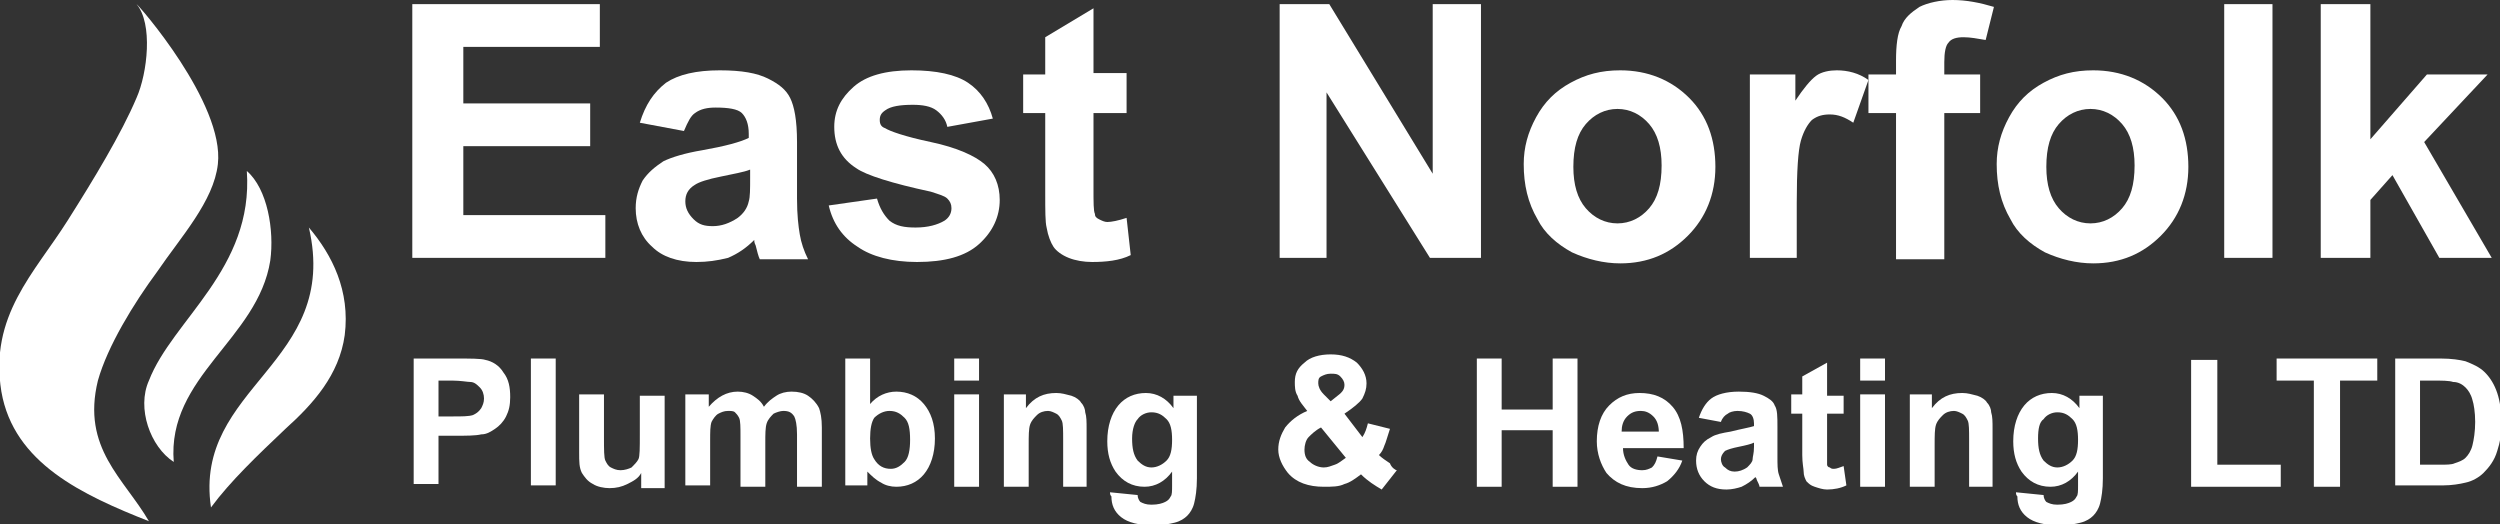
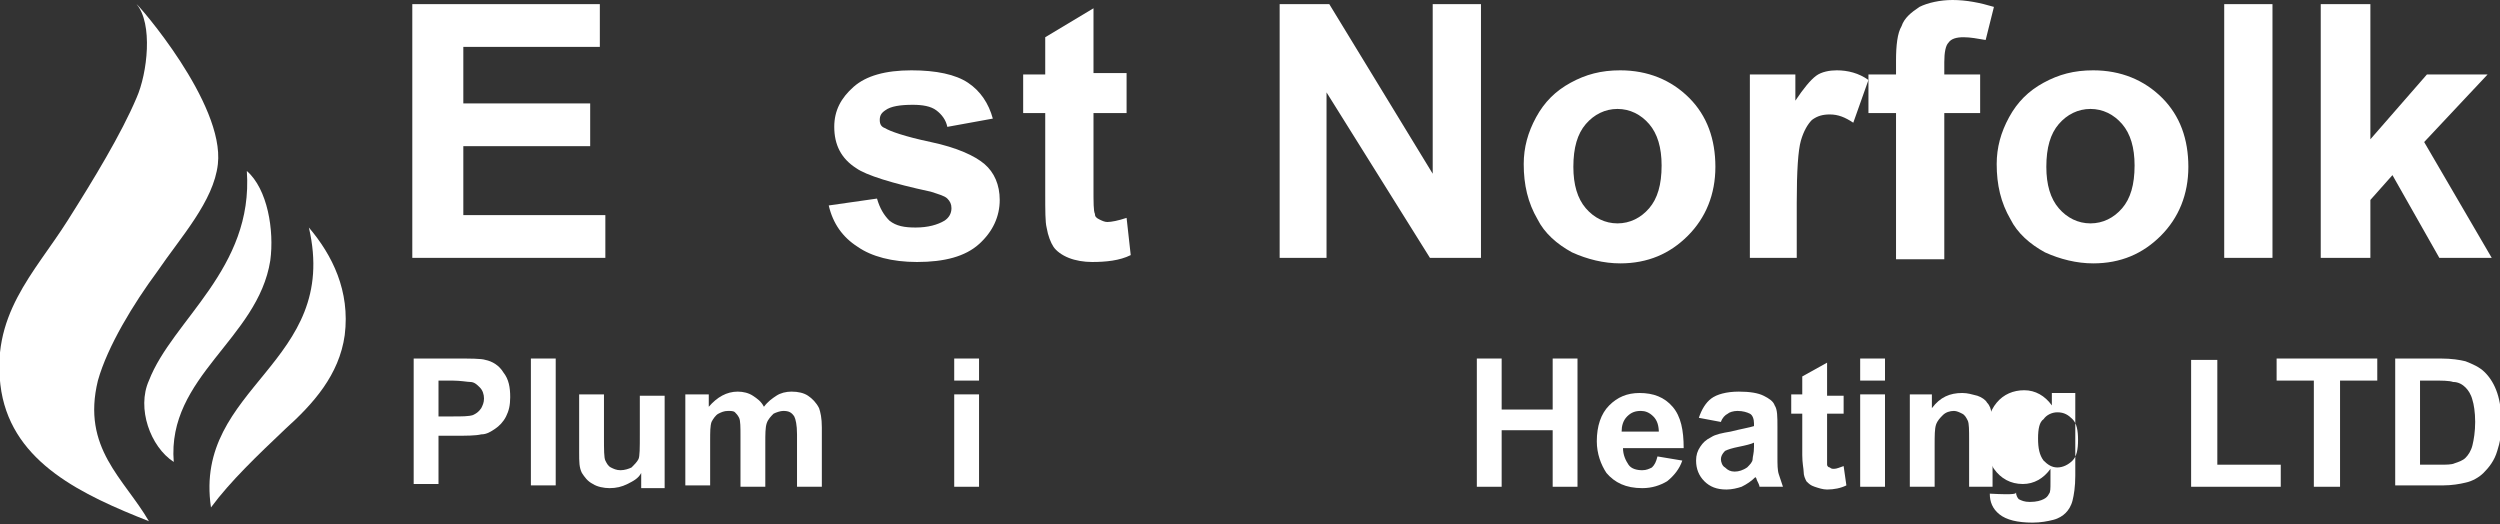
<svg xmlns="http://www.w3.org/2000/svg" version="1.1" id="Layer_1" x="0px" y="0px" viewBox="0 0 181.3 38" style="enable-background:new 0 0 181.3 38;" xml:space="preserve">
  <rect x="0" y="0" width="181.3" height="38" fill="#333333" stroke="none" />
  <style type="text/css">
	.st0{fill-rule:evenodd;clip-rule:evenodd;fill:#FFFFFF;}
	.st1{fill:#FFFFFF;}
</style>
  <g>
    <path class="st0" d="M9.9,0.3c0.1,0,6.4,7.2,5.9,11.6c-0.3,2.7-2.7,5.3-4.4,7.8c-1.7,2.3-3.6,5.4-4.3,7.9   c-1.2,4.9,1.9,7.1,3.7,10.2C6,35.9,1,33.6,0.1,28.4c-0.9-5.5,2.4-8.6,4.8-12.4c1.9-3,3.9-6.3,5-8.9C10.7,5.3,11.1,1.7,9.9,0.3" />
    <path class="st0" d="M17.9,12.4c1.5,1.3,2,4.3,1.7,6.5c-0.9,5.7-7.5,8.4-7,14.6c-1.7-1.1-2.7-3.9-1.8-5.9   C12.5,23.2,18.4,19.5,17.9,12.4" />
    <path class="st0" d="M22.4,16.5c1.7,2,3,4.6,2.6,7.8c-0.4,2.9-2.3,5-4.3,6.8c-2,1.9-4,3.8-5.4,5.7C14,28,24.7,26.4,22.4,16.5" />
    <polygon class="st1" points="29.9,18.7 29.9,0.3 43.5,0.3 43.5,3.4 33.6,3.4 33.6,7.5 42.8,7.5 42.8,10.6 33.6,10.6 33.6,15.6    43.9,15.6 43.9,18.7  " />
-     <path class="st1" d="M49.6,9.5l-3.2-0.6c0.4-1.3,1-2.2,1.9-2.9c0.9-0.6,2.2-0.9,3.9-0.9c1.6,0,2.7,0.2,3.5,0.6   c0.8,0.4,1.3,0.8,1.6,1.4c0.3,0.6,0.5,1.6,0.5,3.2l0,4.1c0,1.2,0.1,2,0.2,2.6s0.3,1.2,0.6,1.8h-3.5c-0.1-0.2-0.2-0.6-0.3-1   c-0.1-0.2-0.1-0.3-0.1-0.4c-0.6,0.6-1.2,1-1.9,1.3C52,18.9,51.3,19,50.5,19c-1.4,0-2.5-0.4-3.2-1.1c-0.8-0.7-1.2-1.7-1.2-2.8   c0-0.8,0.2-1.4,0.5-2c0.4-0.6,0.9-1,1.5-1.4c0.6-0.3,1.6-0.6,2.8-0.8c1.7-0.3,2.8-0.6,3.4-0.9V9.7c0-0.7-0.2-1.2-0.5-1.5   s-1-0.4-1.9-0.4c-0.6,0-1.1,0.1-1.5,0.4C50.1,8.4,49.9,8.8,49.6,9.5 M54.4,12.3c-0.5,0.2-1.2,0.3-2.1,0.5c-1,0.2-1.6,0.4-1.9,0.6   c-0.5,0.3-0.7,0.7-0.7,1.2c0,0.5,0.2,0.9,0.6,1.3c0.4,0.4,0.8,0.5,1.4,0.5c0.6,0,1.2-0.2,1.8-0.6c0.4-0.3,0.7-0.7,0.8-1.2   c0.1-0.3,0.1-0.9,0.1-1.7V12.3z" />
    <path class="st1" d="M60.1,14.9l3.5-0.5c0.2,0.7,0.5,1.2,0.9,1.6c0.5,0.4,1.1,0.5,1.9,0.5c0.9,0,1.6-0.2,2.1-0.5   c0.3-0.2,0.5-0.5,0.5-0.9c0-0.3-0.1-0.5-0.3-0.7c-0.2-0.2-0.6-0.3-1.2-0.5c-2.8-0.6-4.7-1.2-5.4-1.7c-1.1-0.7-1.6-1.7-1.6-3   c0-1.2,0.5-2.1,1.4-2.9c0.9-0.8,2.3-1.2,4.2-1.2c1.8,0,3.2,0.3,4.1,0.9c0.9,0.6,1.5,1.5,1.8,2.6l-3.3,0.6c-0.1-0.5-0.4-0.9-0.8-1.2   c-0.4-0.3-1-0.4-1.7-0.4c-0.9,0-1.6,0.1-2,0.4c-0.3,0.2-0.4,0.4-0.4,0.7c0,0.3,0.1,0.5,0.4,0.6c0.3,0.2,1.4,0.6,3.3,1   c1.9,0.4,3.2,1,3.9,1.6c0.7,0.6,1.1,1.5,1.1,2.6c0,1.2-0.5,2.3-1.5,3.2c-1,0.9-2.5,1.3-4.5,1.3c-1.8,0-3.3-0.4-4.3-1.1   C61.1,17.2,60.4,16.2,60.1,14.9" />
    <path class="st1" d="M81.7,5.4v2.8h-2.4v5.4c0,1.1,0,1.7,0.1,1.9c0,0.2,0.1,0.3,0.3,0.4c0.2,0.1,0.4,0.2,0.6,0.2   c0.3,0,0.8-0.1,1.4-0.3l0.3,2.7c-0.8,0.4-1.8,0.5-2.8,0.5c-0.6,0-1.2-0.1-1.7-0.3c-0.5-0.2-0.9-0.5-1.1-0.8   c-0.2-0.3-0.4-0.8-0.5-1.4c-0.1-0.4-0.1-1.2-0.1-2.5V8.2h-1.6V5.4h1.6V2.7l3.5-2.1v4.7H81.7z" />
    <polygon class="st1" points="92.8,18.7 92.8,0.3 96.4,0.3 103.9,12.6 103.9,0.3 107.4,0.3 107.4,18.7 103.7,18.7 96.2,6.7    96.2,18.7  " />
    <path class="st1" d="M110.5,11.9c0-1.2,0.3-2.3,0.9-3.4c0.6-1.1,1.4-1.9,2.5-2.5c1.1-0.6,2.2-0.9,3.6-0.9c2,0,3.7,0.7,5,2   c1.3,1.3,1.9,3,1.9,5c0,2-0.7,3.7-2,5c-1.3,1.3-2.9,2-4.9,2c-1.2,0-2.4-0.3-3.5-0.8c-1.1-0.6-2-1.4-2.5-2.4   C110.8,14.7,110.5,13.4,110.5,11.9 M114.1,12.1c0,1.3,0.3,2.3,0.9,3c0.6,0.7,1.4,1.1,2.3,1.1c0.9,0,1.7-0.4,2.3-1.1   c0.6-0.7,0.9-1.7,0.9-3.1c0-1.3-0.3-2.3-0.9-3c-0.6-0.7-1.4-1.1-2.3-1.1c-0.9,0-1.7,0.4-2.3,1.1C114.4,9.7,114.1,10.7,114.1,12.1" />
    <path class="st1" d="M130.4,18.7h-3.5V5.4h3.3v1.9c0.6-0.9,1.1-1.5,1.5-1.8c0.4-0.3,1-0.4,1.5-0.4c0.8,0,1.6,0.2,2.3,0.7l-1.1,3.1   c-0.6-0.4-1.1-0.6-1.7-0.6c-0.5,0-0.9,0.1-1.3,0.4c-0.3,0.3-0.6,0.8-0.8,1.5c-0.2,0.7-0.3,2.2-0.3,4.5V18.7z" />
    <path class="st1" d="M135.5,5.4h2v-1c0-1.1,0.1-2,0.4-2.5c0.2-0.6,0.7-1,1.3-1.4c0.6-0.3,1.5-0.5,2.4-0.5c1,0,2,0.2,3,0.5L144,2.9   c-0.6-0.1-1.1-0.2-1.6-0.2c-0.5,0-0.9,0.1-1.1,0.4c-0.2,0.2-0.3,0.7-0.3,1.4v0.9h2.6v2.8H141v10.6h-3.5V8.2h-2V5.4z" />
    <path class="st1" d="M144.8,11.9c0-1.2,0.3-2.3,0.9-3.4c0.6-1.1,1.4-1.9,2.5-2.5c1.1-0.6,2.2-0.9,3.6-0.9c2,0,3.7,0.7,5,2   c1.3,1.3,1.9,3,1.9,5c0,2-0.7,3.7-2,5c-1.3,1.3-2.9,2-4.9,2c-1.2,0-2.4-0.3-3.5-0.8c-1.1-0.6-2-1.4-2.5-2.4   C145.1,14.7,144.8,13.4,144.8,11.9 M148.4,12.1c0,1.3,0.3,2.3,0.9,3c0.6,0.7,1.4,1.1,2.3,1.1c0.9,0,1.7-0.4,2.3-1.1   c0.6-0.7,0.9-1.7,0.9-3.1c0-1.3-0.3-2.3-0.9-3c-0.6-0.7-1.4-1.1-2.3-1.1c-0.9,0-1.7,0.4-2.3,1.1C148.7,9.7,148.4,10.7,148.4,12.1" />
    <rect x="161.3" y="0.3" class="st1" width="3.5" height="18.4" />
    <polygon class="st1" points="168.3,18.7 168.3,0.3 171.9,0.3 171.9,10.1 176,5.4 180.4,5.4 175.8,10.3 180.7,18.7 176.9,18.7    173.5,12.7 171.9,14.5 171.9,18.7  " />
    <path class="st1" d="M30,35.3V26h3c1.1,0,1.9,0,2.2,0.1c0.5,0.1,1,0.4,1.3,0.9c0.4,0.5,0.5,1.1,0.5,1.8c0,0.6-0.1,1-0.3,1.4   c-0.2,0.4-0.5,0.7-0.8,0.9c-0.3,0.2-0.6,0.4-1,0.4c-0.4,0.1-1.1,0.1-1.9,0.1h-1.2v3.5H30z M31.8,27.6v2.6h1c0.7,0,1.2,0,1.5-0.1   c0.2-0.1,0.4-0.2,0.6-0.5c0.1-0.2,0.2-0.4,0.2-0.7c0-0.3-0.1-0.6-0.3-0.8c-0.2-0.2-0.4-0.4-0.7-0.4c-0.2,0-0.7-0.1-1.3-0.1H31.8z" />
    <rect x="38.5" y="26" class="st1" width="1.8" height="9.2" />
    <path class="st1" d="M46.5,35.3v-1c-0.2,0.4-0.6,0.6-1,0.8c-0.4,0.2-0.8,0.3-1.3,0.3c-0.4,0-0.9-0.1-1.2-0.3   c-0.4-0.2-0.6-0.5-0.8-0.8c-0.2-0.4-0.2-0.8-0.2-1.5v-4.2h1.8v3.1c0,0.9,0,1.5,0.1,1.7c0.1,0.2,0.2,0.4,0.4,0.5   c0.2,0.1,0.4,0.2,0.7,0.2c0.3,0,0.6-0.1,0.8-0.2c0.2-0.2,0.4-0.4,0.5-0.6c0.1-0.2,0.1-0.8,0.1-1.8v-2.8h1.8v6.7H46.5z" />
    <path class="st1" d="M49.8,28.6h1.6v0.9c0.6-0.7,1.3-1.1,2.1-1.1c0.4,0,0.8,0.1,1.1,0.3c0.3,0.2,0.6,0.4,0.8,0.8   c0.3-0.4,0.6-0.6,0.9-0.8c0.3-0.2,0.7-0.3,1.1-0.3c0.5,0,0.9,0.1,1.2,0.3c0.3,0.2,0.6,0.5,0.8,0.9c0.1,0.3,0.2,0.7,0.2,1.4v4.3   h-1.8v-3.8c0-0.7-0.1-1.1-0.2-1.3c-0.2-0.3-0.4-0.4-0.8-0.4c-0.2,0-0.5,0.1-0.7,0.2c-0.2,0.2-0.4,0.4-0.5,0.7   c-0.1,0.3-0.1,0.8-0.1,1.4v3.2h-1.8v-3.7c0-0.6,0-1.1-0.1-1.3c-0.1-0.2-0.2-0.3-0.3-0.4c-0.1-0.1-0.3-0.1-0.5-0.1   c-0.3,0-0.5,0.1-0.7,0.2c-0.2,0.1-0.4,0.4-0.5,0.6c-0.1,0.3-0.1,0.7-0.1,1.4v3.2h-1.8V28.6z" />
-     <path class="st1" d="M61.3,35.3V26h1.8v3.3c0.5-0.6,1.2-0.9,1.9-0.9c0.8,0,1.5,0.3,2,0.9c0.5,0.6,0.8,1.4,0.8,2.5   c0,1.1-0.3,2-0.8,2.6c-0.5,0.6-1.2,0.9-2,0.9c-0.4,0-0.8-0.1-1.1-0.3c-0.4-0.2-0.7-0.5-1-0.8v1H61.3z M63.1,31.8   c0,0.7,0.1,1.2,0.3,1.5c0.3,0.5,0.7,0.7,1.2,0.7c0.4,0,0.7-0.2,1-0.5c0.3-0.3,0.4-0.9,0.4-1.6c0-0.8-0.1-1.3-0.4-1.6   c-0.3-0.3-0.6-0.5-1.1-0.5c-0.4,0-0.8,0.2-1.1,0.5C63.2,30.6,63.1,31.1,63.1,31.8" />
    <path class="st1" d="M69.3,26H71v1.6h-1.8V26z M69.3,28.6H71v6.7h-1.8V28.6z" />
-     <path class="st1" d="M78.9,35.3h-1.8v-3.4c0-0.7,0-1.2-0.1-1.4c-0.1-0.2-0.2-0.4-0.4-0.5c-0.2-0.1-0.4-0.2-0.6-0.2   c-0.3,0-0.6,0.1-0.8,0.3c-0.2,0.2-0.4,0.4-0.5,0.7c-0.1,0.3-0.1,0.8-0.1,1.5v3h-1.8v-6.7h1.6v1c0.6-0.8,1.3-1.1,2.2-1.1   c0.4,0,0.7,0.1,1.1,0.2c0.3,0.1,0.6,0.3,0.7,0.5c0.2,0.2,0.3,0.5,0.3,0.7c0.1,0.3,0.1,0.7,0.1,1.2V35.3z" />
-     <path class="st1" d="M80.5,35.7l2,0.2c0,0.2,0.1,0.4,0.2,0.5c0.2,0.1,0.4,0.2,0.8,0.2c0.5,0,0.8-0.1,1-0.2c0.2-0.1,0.3-0.2,0.4-0.4   c0.1-0.1,0.1-0.4,0.1-0.8v-1c-0.5,0.7-1.2,1.1-2,1.1c-0.9,0-1.6-0.4-2.1-1.1c-0.4-0.6-0.6-1.3-0.6-2.2c0-1.1,0.3-2,0.8-2.6   c0.5-0.6,1.2-0.9,2-0.9c0.8,0,1.5,0.4,2,1.1v-0.9h1.7v6c0,0.8-0.1,1.4-0.2,1.8c-0.1,0.4-0.3,0.7-0.5,0.9c-0.2,0.2-0.5,0.4-0.9,0.5   c-0.4,0.1-0.9,0.2-1.5,0.2c-1.1,0-1.9-0.2-2.4-0.6c-0.5-0.4-0.7-0.9-0.7-1.5C80.5,35.9,80.5,35.8,80.5,35.7 M82.1,31.8   c0,0.7,0.1,1.2,0.4,1.6c0.3,0.3,0.6,0.5,1,0.5c0.4,0,0.8-0.2,1.1-0.5c0.3-0.3,0.4-0.8,0.4-1.5c0-0.7-0.1-1.2-0.4-1.5   c-0.3-0.3-0.6-0.5-1.1-0.5c-0.4,0-0.8,0.2-1,0.5C82.3,30.6,82.1,31.1,82.1,31.8" />
-     <path class="st1" d="M101.3,34.1l-1.1,1.4c-0.5-0.3-1-0.6-1.5-1.1c-0.4,0.3-0.8,0.6-1.2,0.7c-0.4,0.2-0.9,0.2-1.5,0.2   c-1.1,0-2-0.3-2.6-1c-0.4-0.5-0.7-1.1-0.7-1.7c0-0.6,0.2-1.1,0.5-1.6c0.4-0.5,0.9-0.9,1.6-1.2c-0.3-0.4-0.6-0.7-0.7-1.1   c-0.2-0.3-0.2-0.7-0.2-1c0-0.6,0.2-1,0.7-1.4c0.4-0.4,1.1-0.6,1.9-0.6c0.8,0,1.4,0.2,1.9,0.6c0.4,0.4,0.7,0.9,0.7,1.5   c0,0.4-0.1,0.7-0.3,1.1c-0.2,0.3-0.7,0.7-1.3,1.1l1.3,1.7c0.2-0.3,0.3-0.6,0.4-1l1.6,0.4c-0.2,0.6-0.3,1-0.4,1.2   c-0.1,0.3-0.2,0.5-0.4,0.7c0.2,0.2,0.5,0.4,0.8,0.6C100.9,33.9,101.2,34.1,101.3,34.1 M95.8,31c-0.4,0.2-0.7,0.5-0.9,0.7   s-0.3,0.6-0.3,0.9c0,0.4,0.1,0.7,0.4,0.9c0.2,0.2,0.6,0.4,1,0.4c0.3,0,0.5-0.1,0.8-0.2c0.3-0.1,0.5-0.3,0.8-0.5L95.8,31z    M96.5,29.1l0.5-0.4c0.4-0.3,0.5-0.5,0.5-0.8c0-0.2-0.1-0.4-0.3-0.6c-0.2-0.2-0.4-0.2-0.7-0.2c-0.3,0-0.5,0.1-0.7,0.2   c-0.2,0.1-0.2,0.3-0.2,0.5c0,0.2,0.1,0.5,0.4,0.8L96.5,29.1z" />
    <polygon class="st1" points="107.1,35.3 107.1,26 108.9,26 108.9,29.7 112.6,29.7 112.6,26 114.4,26 114.4,35.3 112.6,35.3    112.6,31.2 108.9,31.2 108.9,35.3  " />
    <path class="st1" d="M120.2,33.1l1.8,0.3c-0.2,0.6-0.6,1.1-1.1,1.5c-0.5,0.3-1.1,0.5-1.8,0.5c-1.2,0-2-0.4-2.6-1.1   c-0.4-0.6-0.7-1.4-0.7-2.3c0-1.1,0.3-2,0.9-2.6c0.6-0.6,1.3-0.9,2.2-0.9c1,0,1.8,0.3,2.4,1c0.6,0.7,0.8,1.7,0.8,3h-4.4   c0,0.5,0.2,0.9,0.4,1.2s0.6,0.4,1,0.4c0.3,0,0.5-0.1,0.7-0.2C120,33.7,120.1,33.5,120.2,33.1 M120.3,31.4c0-0.5-0.1-0.9-0.4-1.2   c-0.3-0.3-0.6-0.4-0.9-0.4c-0.4,0-0.7,0.1-1,0.4c-0.3,0.3-0.4,0.7-0.4,1.1H120.3z" />
    <path class="st1" d="M124.8,30.6l-1.6-0.3c0.2-0.6,0.5-1.1,0.9-1.4c0.4-0.3,1.1-0.5,2-0.5c0.8,0,1.4,0.1,1.8,0.3   c0.4,0.2,0.7,0.4,0.8,0.7c0.2,0.3,0.2,0.8,0.2,1.6l0,2.1c0,0.6,0,1,0.1,1.3c0.1,0.3,0.2,0.6,0.3,0.9h-1.7c0-0.1-0.1-0.3-0.2-0.5   c0-0.1-0.1-0.2-0.1-0.2c-0.3,0.3-0.6,0.5-1,0.7c-0.3,0.1-0.7,0.2-1.1,0.2c-0.7,0-1.2-0.2-1.6-0.6S123,34,123,33.4   c0-0.4,0.1-0.7,0.3-1c0.2-0.3,0.4-0.5,0.8-0.7c0.3-0.2,0.8-0.3,1.4-0.4c0.8-0.2,1.4-0.3,1.7-0.4v-0.2c0-0.3-0.1-0.6-0.3-0.7   c-0.2-0.1-0.5-0.2-0.9-0.2c-0.3,0-0.6,0.1-0.7,0.2C125.1,30.1,124.9,30.3,124.8,30.6 M127.2,32.1c-0.2,0.1-0.6,0.2-1.1,0.3   c-0.5,0.1-0.8,0.2-1,0.3c-0.2,0.2-0.3,0.4-0.3,0.6c0,0.2,0.1,0.5,0.3,0.6c0.2,0.2,0.4,0.3,0.7,0.3c0.3,0,0.6-0.1,0.9-0.3   c0.2-0.2,0.4-0.4,0.4-0.6c0-0.2,0.1-0.4,0.1-0.9V32.1z" />
    <path class="st1" d="M133.7,28.6V30h-1.2v2.7c0,0.5,0,0.9,0,1c0,0.1,0.1,0.2,0.2,0.2c0.1,0.1,0.2,0.1,0.3,0.1   c0.2,0,0.4-0.1,0.7-0.2l0.2,1.4c-0.4,0.2-0.9,0.3-1.4,0.3c-0.3,0-0.6-0.1-0.9-0.2c-0.3-0.1-0.4-0.2-0.6-0.4   c-0.1-0.2-0.2-0.4-0.2-0.7c0-0.2-0.1-0.6-0.1-1.2V30h-0.8v-1.4h0.8v-1.3l1.8-1v2.4H133.7z" />
    <path class="st1" d="M134.9,26h1.8v1.6h-1.8V26z M134.9,28.6h1.8v6.7h-1.8V28.6z" />
    <path class="st1" d="M144.6,35.3h-1.8v-3.4c0-0.7,0-1.2-0.1-1.4c-0.1-0.2-0.2-0.4-0.4-0.5c-0.2-0.1-0.4-0.2-0.6-0.2   c-0.3,0-0.6,0.1-0.8,0.3s-0.4,0.4-0.5,0.7c-0.1,0.3-0.1,0.8-0.1,1.5v3h-1.8v-6.7h1.6v1c0.6-0.8,1.3-1.1,2.2-1.1   c0.4,0,0.7,0.1,1.1,0.2c0.3,0.1,0.6,0.3,0.7,0.5c0.2,0.2,0.3,0.5,0.3,0.7c0.1,0.3,0.1,0.7,0.1,1.2V35.3z" />
-     <path class="st1" d="M146.2,35.7l2,0.2c0,0.2,0.1,0.4,0.2,0.5c0.2,0.1,0.4,0.2,0.8,0.2c0.5,0,0.8-0.1,1-0.2   c0.2-0.1,0.3-0.2,0.4-0.4c0.1-0.1,0.1-0.4,0.1-0.8v-1c-0.5,0.7-1.2,1.1-2,1.1c-0.9,0-1.6-0.4-2.1-1.1c-0.4-0.6-0.6-1.3-0.6-2.2   c0-1.1,0.3-2,0.8-2.6c0.5-0.6,1.2-0.9,2-0.9c0.8,0,1.5,0.4,2,1.1v-0.9h1.7v6c0,0.8-0.1,1.4-0.2,1.8c-0.1,0.4-0.3,0.7-0.5,0.9   c-0.2,0.2-0.5,0.4-0.9,0.5c-0.4,0.1-0.9,0.2-1.5,0.2c-1.1,0-1.9-0.2-2.4-0.6c-0.5-0.4-0.7-0.9-0.7-1.5   C146.2,35.9,146.2,35.8,146.2,35.7 M147.8,31.8c0,0.7,0.1,1.2,0.4,1.6c0.3,0.3,0.6,0.5,1,0.5c0.4,0,0.8-0.2,1.1-0.5   c0.3-0.3,0.4-0.8,0.4-1.5c0-0.7-0.1-1.2-0.4-1.5c-0.3-0.3-0.6-0.5-1.1-0.5c-0.4,0-0.8,0.2-1,0.5C147.9,30.6,147.8,31.1,147.8,31.8" />
+     <path class="st1" d="M146.2,35.7c0,0.2,0.1,0.4,0.2,0.5c0.2,0.1,0.4,0.2,0.8,0.2c0.5,0,0.8-0.1,1-0.2   c0.2-0.1,0.3-0.2,0.4-0.4c0.1-0.1,0.1-0.4,0.1-0.8v-1c-0.5,0.7-1.2,1.1-2,1.1c-0.9,0-1.6-0.4-2.1-1.1c-0.4-0.6-0.6-1.3-0.6-2.2   c0-1.1,0.3-2,0.8-2.6c0.5-0.6,1.2-0.9,2-0.9c0.8,0,1.5,0.4,2,1.1v-0.9h1.7v6c0,0.8-0.1,1.4-0.2,1.8c-0.1,0.4-0.3,0.7-0.5,0.9   c-0.2,0.2-0.5,0.4-0.9,0.5c-0.4,0.1-0.9,0.2-1.5,0.2c-1.1,0-1.9-0.2-2.4-0.6c-0.5-0.4-0.7-0.9-0.7-1.5   C146.2,35.9,146.2,35.8,146.2,35.7 M147.8,31.8c0,0.7,0.1,1.2,0.4,1.6c0.3,0.3,0.6,0.5,1,0.5c0.4,0,0.8-0.2,1.1-0.5   c0.3-0.3,0.4-0.8,0.4-1.5c0-0.7-0.1-1.2-0.4-1.5c-0.3-0.3-0.6-0.5-1.1-0.5c-0.4,0-0.8,0.2-1,0.5C147.9,30.6,147.8,31.1,147.8,31.8" />
    <polygon class="st1" points="158.9,35.3 158.9,26.1 160.8,26.1 160.8,33.7 165.4,33.7 165.4,35.3  " />
    <polygon class="st1" points="167.8,35.3 167.8,27.6 165.1,27.6 165.1,26 172.4,26 172.4,27.6 169.7,27.6 169.7,35.3  " />
    <path class="st1" d="M173.6,26h3.4c0.8,0,1.4,0.1,1.8,0.2c0.5,0.2,1,0.4,1.4,0.8c0.4,0.4,0.7,0.9,0.9,1.5c0.2,0.6,0.3,1.3,0.3,2.2   c0,0.8-0.1,1.4-0.3,2c-0.2,0.7-0.6,1.2-1,1.6c-0.3,0.3-0.8,0.6-1.3,0.7c-0.4,0.1-1,0.2-1.6,0.2h-3.5V26z M175.5,27.6v6.1h1.4   c0.5,0,0.9,0,1.1-0.1c0.3-0.1,0.6-0.2,0.8-0.4c0.2-0.2,0.4-0.5,0.5-0.9c0.1-0.4,0.2-1,0.2-1.7c0-0.7-0.1-1.3-0.2-1.6   c-0.1-0.4-0.3-0.7-0.5-0.9c-0.2-0.2-0.5-0.4-0.9-0.4c-0.3-0.1-0.8-0.1-1.5-0.1H175.5z" />
  </g>
</svg>